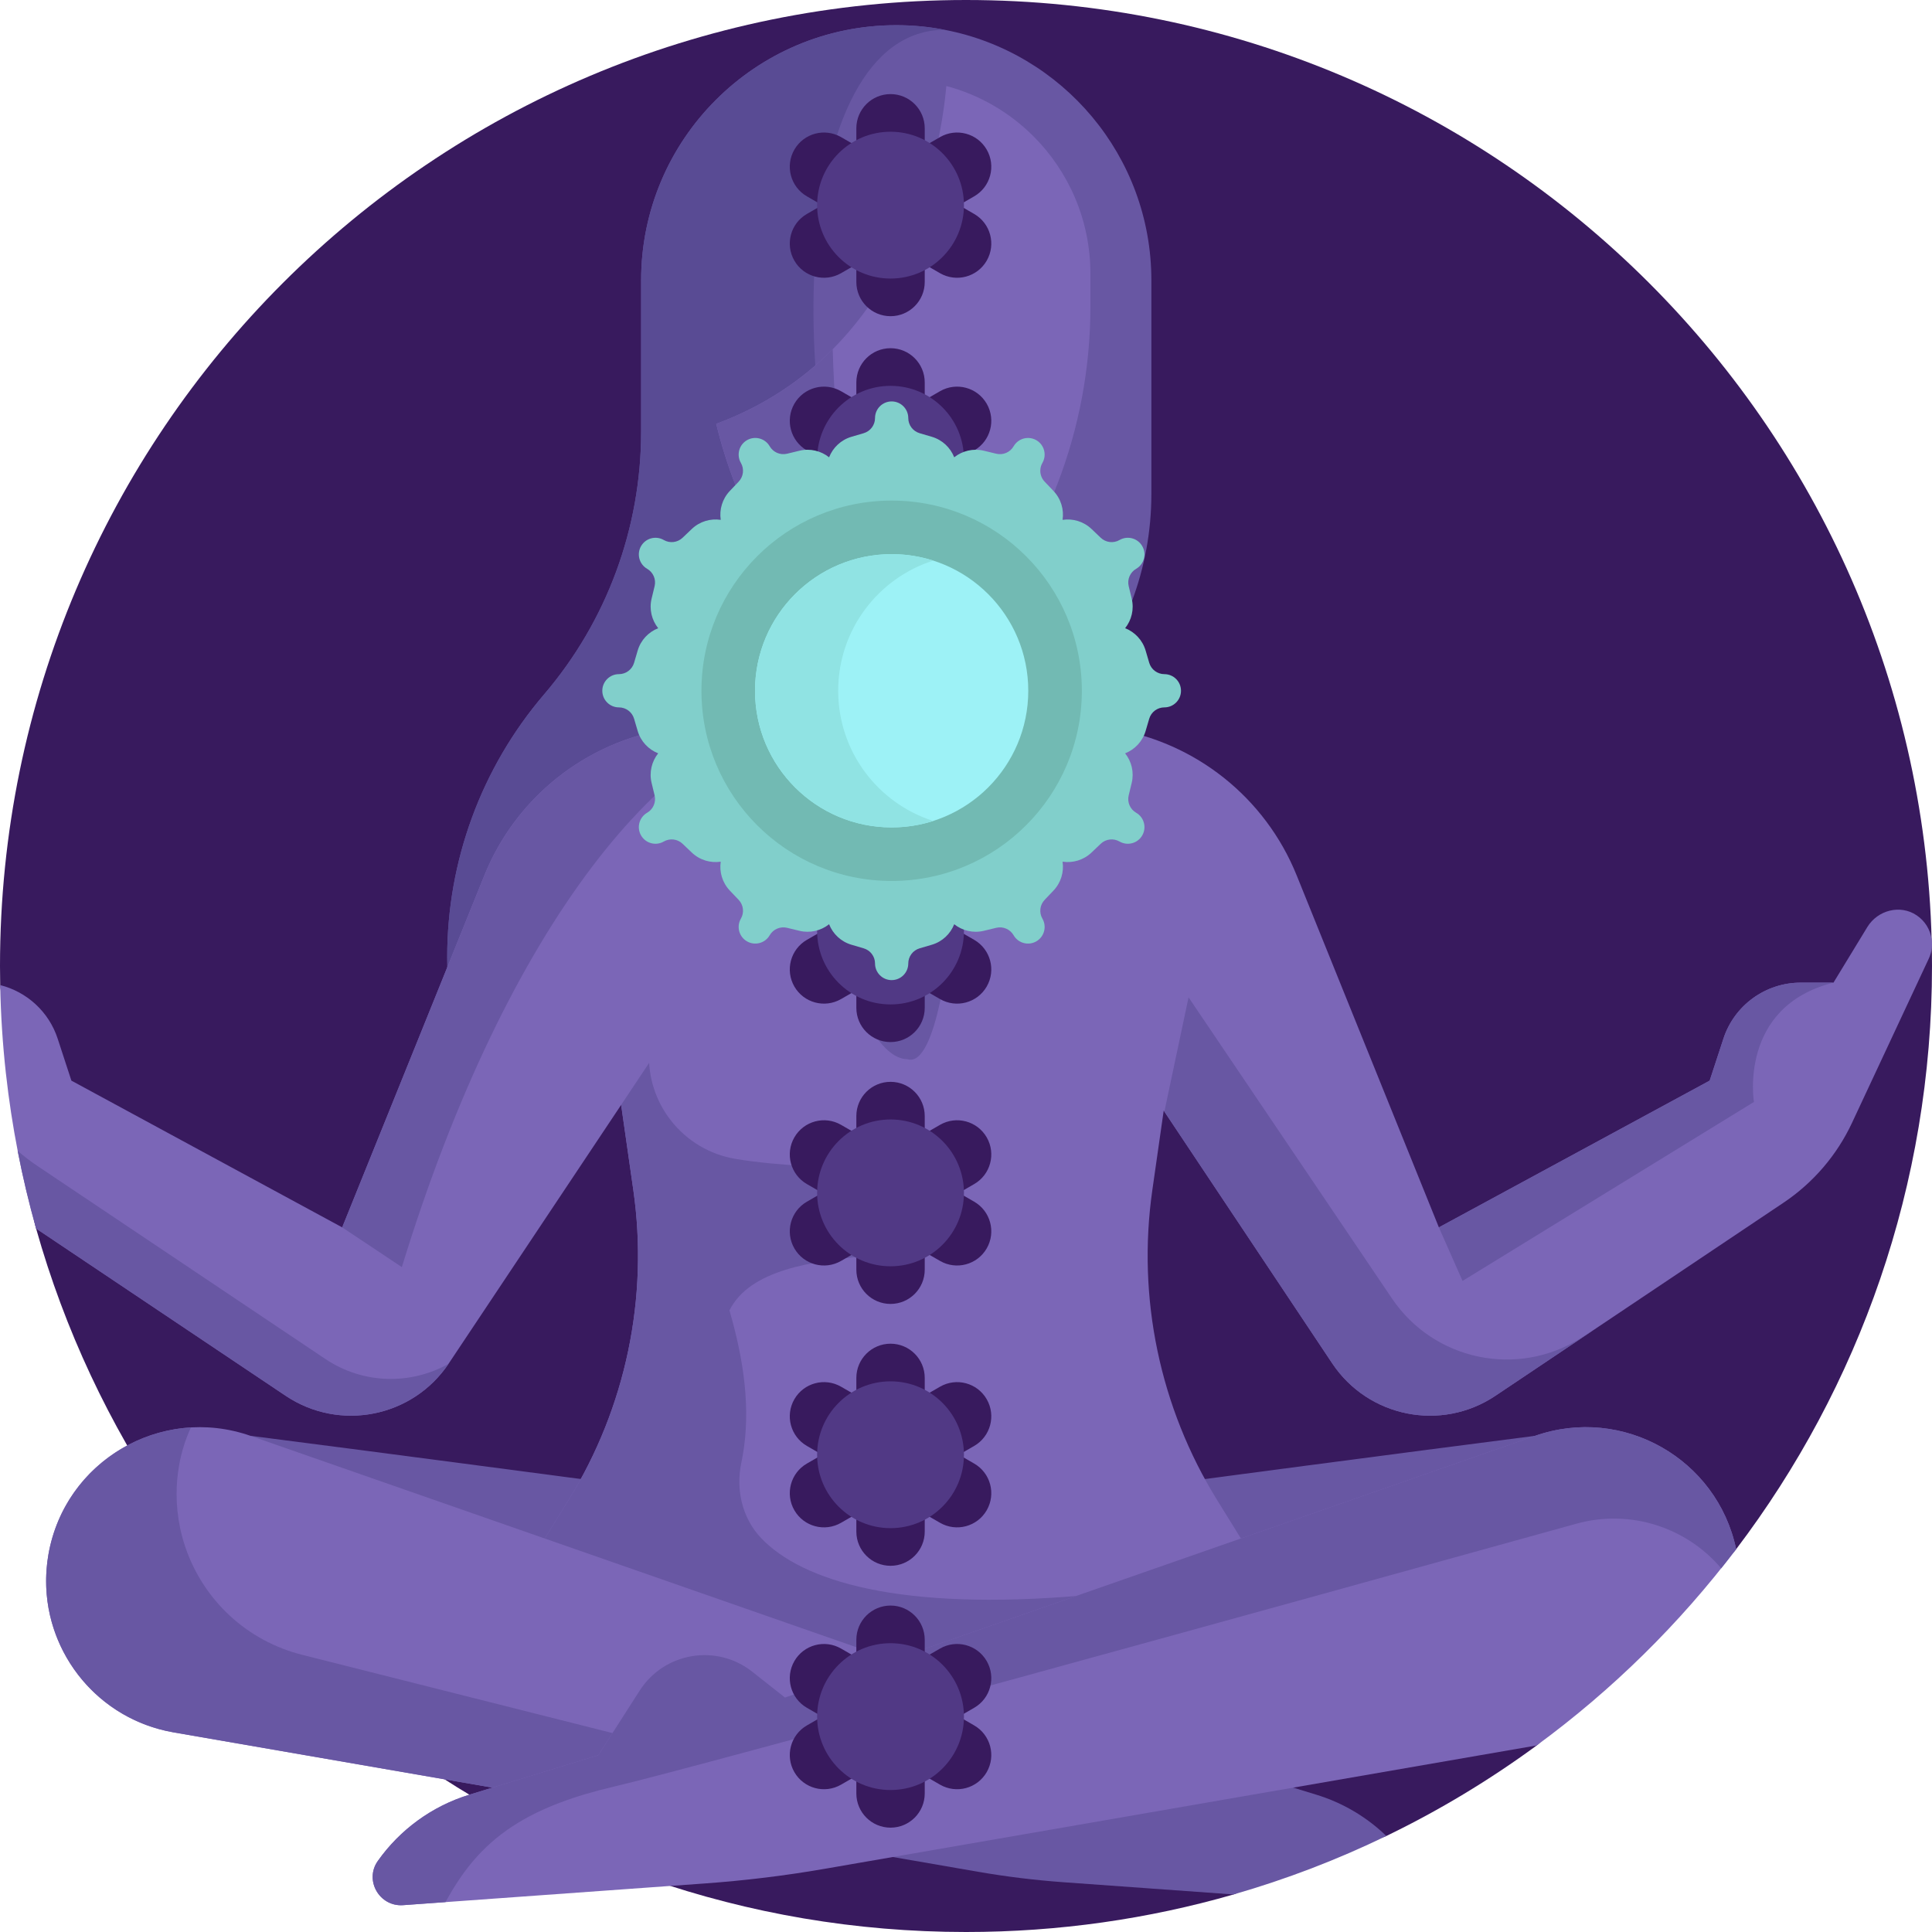
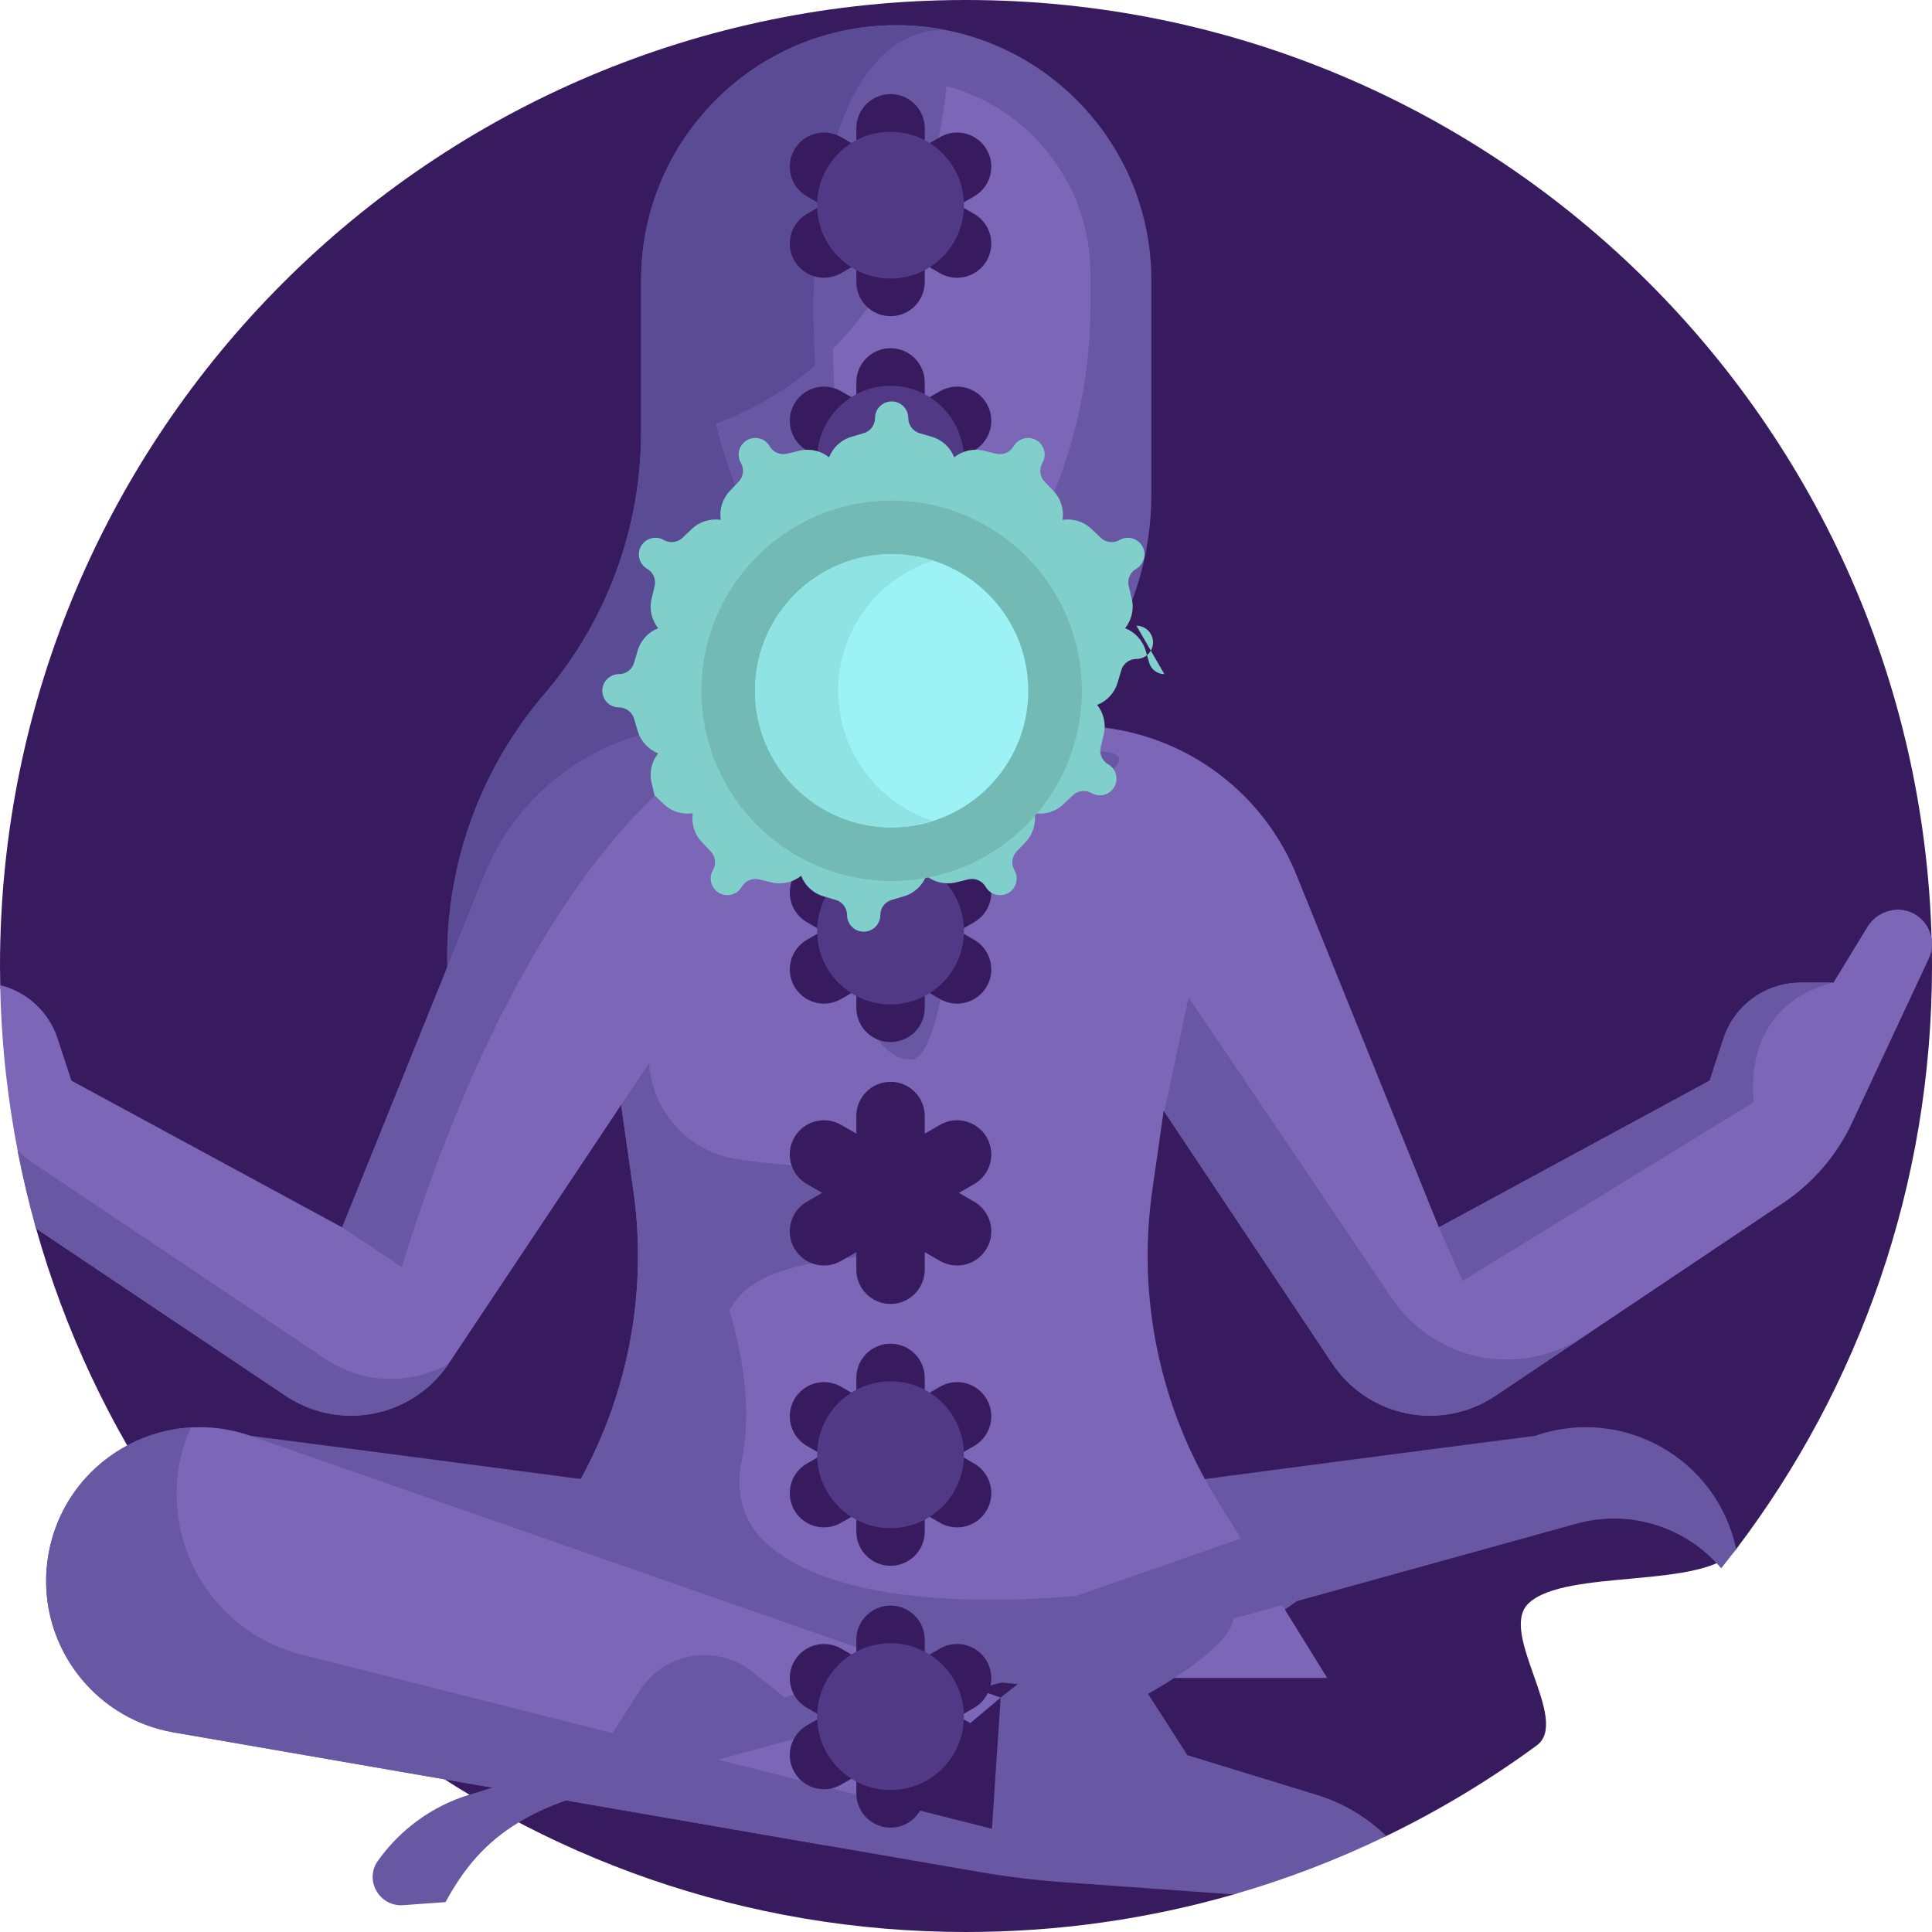
<svg xmlns="http://www.w3.org/2000/svg" id="Capa_1" enable-background="new 0 0 512 512" height="512" viewBox="0 0 512 512" width="512">
  <g>
    <path d="m512 256c0 58.053-19.323 111.593-51.889 154.538-8.215 10.834-45.244 4.992-55.047 14.379-8.108 7.764 11.246 31.001 2.175 37.654-12.47 9.146-25.8 17.189-39.844 23.987-6.338 3.068-31.534-3.666-38.15-1.119-6.883 2.65 4.803 14.56-2.352 16.617-22.513 6.476-46.298 9.944-70.893 9.944-117.267 0-216.118-78.848-246.431-186.42-3.852-13.67 5.654-15.552 4.119-30.046-.775-7.32-13.494-26.983-13.639-34.474-.033-1.683-.049-3.369-.049-5.06 0-141.385 114.615-256 256-256s256 114.615 256 256z" fill="#381a5e" />
    <g>
      <path d="m66.376 380.506c31.009 3.954 99.047 12.971 99.047 12.971l-10.656 48.364" fill="#6857a3" />
      <path d="m406.839 380.506c-31.009 3.954-99.047 12.971-99.047 12.971l10.656 48.364" fill="#6857a3" />
      <path d="m305.124 74.286v56.654c0 19.819-7.24 38.383-19.624 52.717-8.837 10.251-20.295 18.332-33.605 23.147l-13.018 4.705-1.865.67-19.953 7.228-95.597 59.421-.804-3.913c-1.439-7.081-2.145-14.224-2.145-21.318 0-25.292 8.959-50.035 25.694-69.598 16.589-19.393 25.694-44.075 25.694-69.586v-40.127c0-18.673 7.569-35.579 19.807-47.805 12.225-12.237 29.131-19.807 47.805-19.807 4.4 0 8.703.415 12.859 1.231 31.191 5.998 54.752 33.435 54.752 66.381z" fill="#6857a3" />
      <path d="m285.5 183.657c-8.837 10.251-20.295 18.332-33.605 23.147l-13.018 4.705-1.865.67v-87.955l30.801 3.242c-3.473 17.381-9.336 47.854 17.687 56.191z" fill="#594b94" />
      <path d="m229.907 158.804c7.399 16.162 9.483 34.921 8.971 52.705l-21.818 7.898-95.597 59.421-.804-3.913c-1.439-7.081-2.145-14.224-2.145-21.318 0-25.292 8.959-50.035 25.694-69.598 16.589-19.393 25.694-44.075 25.694-69.586v-40.127c0-18.673 7.569-35.579 19.807-47.805 12.225-12.237 29.131-19.807 47.805-19.807 4.4 0 8.703.415 12.859 1.231-41.736.001-42.455 102.911-20.466 150.899z" fill="#594b94" />
      <path d="m276.49 205.41c-21.2-15.55-22.419-36.434-23.116-46.601h-32.843c-.697 10.167-1.916 31.051-23.116 46.601" fill="#7b66b7" />
      <path d="m229.905 158.809c-.293 10.178-.817 31.057-9.91 46.61h-22.586c21.209-15.553 22.428-36.433 23.122-46.61z" fill="#6857a3" />
      <path d="m288.972 72.54v8.715c0 32.413-12.043 63.673-33.785 87.72-4.727 5.232-11.201 7.834-17.676 7.834s-12.95-2.603-17.676-7.834c-10.865-12.017-19.321-25.847-25.045-40.727-2.007-5.192-3.678-10.515-4.986-15.928 50.957-18.842 59.568-73.774 60.992-89.521 8.884 2.357 16.796 7.032 23.102 13.338 9.312 9.326 15.074 22.198 15.074 36.403z" fill="#7b66b7" />
      <path d="m237.511 176.81c-6.475 0-12.937-2.616-17.676-7.834-10.878-12.03-19.321-25.847-25.045-40.727-1.994-5.192-3.665-10.515-4.986-15.941 12.768-4.701 22.869-11.681 30.872-19.761.35 12.289 1.269 24.306 2.72 35.702 1.891 14.879 4.675 28.696 8.275 40.727 1.566 5.219 3.703 7.834 5.84 7.834z" fill="#6857a3" />
      <path d="m351.722 444.676h-230.223l11.055-17.869 18.137-29.314c15.163-24.512 21.233-53.57 17.15-82.104l-5.814-40.601-5.266-36.835h159.699l-11.08 77.436c-4.083 28.534 1.987 57.592 17.15 82.104z" fill="#7b66b7" />
      <path d="m287.275 422.785c-49.007 4.295-74.783-3.858-85.55-15.157-5.041-5.29-6.774-12.84-5.266-19.99.129-.611.248-1.224.356-1.838.007-.019.013-.038.02-.057l-.01.001c2.134-12.125.409-25.031-3.517-38.486 11.046-21.848 65.984-8.158 63.161-25.804-2.26-14.123-37.382-10.227-61.643-14.35-13.75-2.337-23.575-14.63-22.809-28.556 1.003-18.221 7.229-36.483 7.426-37.315l-17.418 33.556 5.814 40.601c4.083 28.534-1.987 57.592-17.15 82.104l-18.137 29.314c4.956 3.334 10.296 5.447 15.966 5.783l-1.084 1.949 155.647 14.997c.002-.001 62.828-33.643-15.806-26.752z" fill="#6857a3" />
      <path d="m265.183 449.875-198.807-69.369c-23.749-8.287-49.258 6.72-53.552 31.503-3.841 22.165 11.014 43.247 33.179 47.088l172.68 29.922z" fill="#7b66b7" />
      <path d="m367.39 486.55c-12.93 6.27-26.47 11.47-40.5 15.5l-44.94-3.23c-7.65-.55-15.27-1.48-22.82-2.79l-141.26-24.48-71.87-12.45c-19.81-3.44-33.78-20.64-33.78-40.09 0-2.31.2-4.65.6-7 2.25-12.98 10.31-23.27 20.9-28.94 5.15-2.77 10.9-4.43 16.87-4.78-1.44 3.14-2.52 6.53-3.14 10.14-.45 2.53-.65 5.04-.65 7.53 0 3.04.32 6.02.92 8.92 2.99 14.33 13.05 26.56 27.14 32 1.65.65 3.37 1.19 5.13 1.64l182.88 46.12 2.31-34.77 8.69-6.85c9.47-7.48 23.31-5.15 29.82 5l10.97 17.12 34.13 10.46c7.08 2.16 13.43 5.95 18.6 10.95z" fill="#6857a3" />
      <g>
-         <path d="m460.1 410.53c-15 19.8-32.83 37.34-52.87 52.03l-188.64 32.69c-10.56 1.83-21.18 3.12-31.86 3.89l-9.05.65-59.61 4.29-11.246.811c-6.261.452-10.326-6.588-6.701-11.713 5.851-8.273 14.329-14.518 24.267-17.569.01 0 .03-.01.04-.01l34.13-10.46 10.97-17.12c6.51-10.15 20.36-12.47 29.81-5.01l8.69 6.86 198.81-69.37c23.27-8.109 48.23 6.121 53.26 30.031z" fill="#7b66b7" />
        <path d="m460.1 410.53c-1.3 1.71-2.62 3.41-3.97 5.09-9.13-10.77-23.98-15.82-38.42-11.81-72.06 20-232.57 64.42-254.94 69.64-10.65 2.49-18.8 5.57-25.31 9.51-8.73 5.27-14.5 12.09-19.39 21.12l-11.246.811c-6.261.452-10.326-6.588-6.701-11.713 5.851-8.273 14.329-14.518 24.267-17.569.01 0 .03-.01.04-.01l34.13-10.46 10.97-17.12c6.51-10.15 20.36-12.47 29.81-5.01l8.69 6.86 198.81-69.37c23.27-8.109 48.23 6.121 53.26 30.031z" fill="#6857a3" />
      </g>
      <path d="m511.95 251.17v.01c-.11.98-.37 1.95-.81 2.88l-20.34 43.51c-4.01 8.57-10.29 15.89-18.15 21.16l-50.46 33.82-25.88 17.34c-14.32 9.61-33.7 5.74-43.26-8.59l-42.2-63.3-13.44-20.16h-122.82l-55.64 83.46c-9.55 14.33-28.93 18.2-43.26 8.59l-66.12-44.31c-3.74-13.28-6.44-27.01-8-41.08 0-.02 0-.03-.01-.05-.85-7.7-1.36-15.5-1.51-23.39 7.07 1.78 12.91 7.06 15.24 14.21l3.63 11.11 71.77 38.89 37.67-93.27c4.16-10.3 10.86-19.14 19.27-25.84 8.41-6.69 18.52-11.27 29.49-13.02 12.02-1.93 24.13-3.17 36.28-3.72 4.98-.24 9.96-.35 14.93-.35h15.34c8.57 0 17.15.34 25.69 1.02 8.55.67 17.05 1.7 25.53 3.05 21.94 3.51 40.44 18.26 48.75 38.86l37.68 93.27 71.76-38.89 3.64-11.11c2.89-8.86 11.16-14.86 20.49-14.86h8.68l8.98-14.74c2.74-4.48 8.73-6.04 13.08-3.09 2.23 1.51 3.59 3.82 3.94 6.27.12.76.14 1.54.06 2.32z" fill="#7b66b7" />
      <g fill="#6857a3">
        <path d="m118.86 361.43c-9.59 14.22-28.9 18.02-43.17 8.46l-66.12-44.31c-1.9-6.76-3.54-13.63-4.89-20.6 1.65 1.44 3.39 2.77 5.22 4l76.33 51.17c10.11 6.77 22.72 6.85 32.63 1.28z" />
        <path d="m213.427 189.434c-36.311 3.705-78.959 55.167-106.933 146.364l-15.809-10.531 37.676-93.269c4.157-10.3 10.86-19.136 19.271-25.84 8.41-6.692 18.515-11.262 29.485-13.018 12.018-1.926 24.134-3.169 36.286-3.718z" />
        <path d="m422.186 352.546-25.877 17.345c-14.322 9.605-33.702 5.741-43.258-8.593l-44.48-66.702 6.411-30.289 53.902 79.805c11.092 16.431 33.215 21.087 49.999 10.519z" />
        <path d="m464.81 292.028-77.216 47.427-6.278-14.188 71.768-38.882 3.632-11.116c2.889-8.861 11.165-14.858 20.489-14.858h8.679c-25.254 6.349-21.074 31.617-21.074 31.617z" />
        <ellipse cx="236.611" cy="376.503" rx="5.748" ry="12.574" />
        <g>
          <ellipse cx="200.256" cy="208.267" rx="5.748" ry="25.866" transform="matrix(.291 -.957 .957 .291 -57.327 339.143)" />
          <ellipse cx="271.746" cy="208.267" rx="25.866" ry="5.748" transform="matrix(.957 -.291 .291 .957 -48.896 88.226)" />
        </g>
        <path d="m237.496 262.251c-2.435-4.176-5.689-8.201-8.769-7.061-5.986 2.217 2.66 25.495 11.706 25.495 7.981 2.697 11.306-31.924 11.306-31.924-7.47 0-12.172 6.402-14.243 13.49z" />
      </g>
    </g>
    <g>
      <path d="m258.172 124.045-4.049-2.338 4.049-2.338c4.334-2.502 5.819-8.044 3.317-12.377-2.502-4.334-8.044-5.819-12.377-3.316l-4.049 2.338v-4.675c0-5.004-4.057-9.061-9.061-9.061-5.004 0-9.061 4.057-9.061 9.061v4.675l-4.049-2.338c-4.334-2.502-9.875-1.017-12.377 3.316-2.502 4.334-1.017 9.875 3.316 12.377l4.049 2.338-4.049 2.338c-4.334 2.502-5.818 8.044-3.316 12.377 2.502 4.334 8.044 5.818 12.377 3.316l4.049-2.338v4.675c0 5.004 4.057 9.061 9.061 9.061 5.004 0 9.061-4.057 9.061-9.061v-4.675l4.049 2.338c4.334 2.502 9.875 1.017 12.377-3.316 2.501-4.333 1.016-9.875-3.317-12.377z" fill="#381a5e" />
      <circle cx="236.001" cy="121.707" fill="#513985" r="19.454" />
    </g>
    <g>
      <path d="m258.172 56.703-4.049-2.338 4.049-2.338c4.334-2.502 5.819-8.044 3.317-12.377-2.502-4.334-8.044-5.819-12.377-3.316l-4.049 2.338v-4.675c0-5.004-4.057-9.061-9.061-9.061-5.004 0-9.061 4.057-9.061 9.061v4.675l-4.049-2.338c-4.334-2.502-9.875-1.017-12.377 3.316-2.502 4.334-1.017 9.875 3.316 12.377l4.049 2.338-4.049 2.338c-4.334 2.502-5.818 8.044-3.316 12.377 2.502 4.334 8.044 5.818 12.377 3.316l4.049-2.338v4.675c0 5.004 4.057 9.061 9.061 9.061 5.004 0 9.061-4.057 9.061-9.061v-4.673l4.049 2.338c4.334 2.502 9.875 1.017 12.377-3.316 2.501-4.335 1.016-9.876-3.317-12.379z" fill="#381a5e" />
      <circle cx="236.001" cy="54.366" fill="#513985" r="19.454" />
    </g>
    <g>
      <path d="m258.172 249.067-4.049-2.338 4.049-2.338c4.334-2.502 5.819-8.044 3.317-12.377-2.502-4.334-8.044-5.819-12.377-3.316l-4.049 2.338v-4.675c0-5.004-4.057-9.061-9.061-9.061-5.004 0-9.061 4.057-9.061 9.061v4.675l-4.049-2.338c-4.334-2.502-9.875-1.017-12.377 3.316-2.502 4.334-1.017 9.875 3.316 12.377l4.049 2.338-4.049 2.338c-4.334 2.502-5.818 8.044-3.316 12.377 2.502 4.334 8.044 5.818 12.377 3.316l4.049-2.338v4.675c0 5.004 4.057 9.061 9.061 9.061 5.004 0 9.061-4.057 9.061-9.061v-4.675l4.049 2.338c4.334 2.502 9.875 1.017 12.377-3.316 2.501-4.333 1.016-9.874-3.317-12.377z" fill="#381a5e" />
      <circle cx="236.001" cy="246.73" fill="#513985" r="19.454" />
    </g>
    <g>
      <path d="m258.172 318.464-4.049-2.338 4.049-2.338c4.334-2.502 5.819-8.044 3.317-12.377-2.502-4.334-8.044-5.819-12.377-3.316l-4.049 2.338v-4.675c0-5.004-4.057-9.061-9.061-9.061-5.004 0-9.061 4.057-9.061 9.061v4.675l-4.049-2.338c-4.334-2.502-9.875-1.017-12.377 3.316-2.502 4.334-1.017 9.875 3.316 12.377l4.049 2.338-4.049 2.338c-4.334 2.502-5.818 8.044-3.316 12.377 2.502 4.334 8.044 5.818 12.377 3.316l4.049-2.338v4.675c0 5.004 4.057 9.061 9.061 9.061 5.004 0 9.061-4.057 9.061-9.061v-4.675l4.049 2.338c4.334 2.502 9.875 1.017 12.377-3.316 2.501-4.333 1.016-9.875-3.317-12.377z" fill="#381a5e" />
-       <circle cx="236.001" cy="316.126" fill="#513985" r="19.454" />
    </g>
    <g>
      <path d="m258.172 387.861-4.049-2.338 4.049-2.338c4.334-2.502 5.819-8.044 3.317-12.377-2.502-4.334-8.044-5.819-12.377-3.316l-4.049 2.338v-4.675c0-5.004-4.057-9.061-9.061-9.061-5.004 0-9.061 4.057-9.061 9.061v4.675l-4.049-2.338c-4.334-2.502-9.875-1.017-12.377 3.316-2.502 4.334-1.017 9.875 3.316 12.377l4.049 2.338-4.049 2.338c-4.334 2.502-5.818 8.044-3.316 12.377 2.502 4.334 8.044 5.818 12.377 3.316l4.049-2.338v4.675c0 5.004 4.057 9.061 9.061 9.061 5.004 0 9.061-4.057 9.061-9.061v-4.675l4.049 2.338c4.334 2.502 9.875 1.017 12.377-3.316 2.501-4.334 1.016-9.875-3.317-12.377z" fill="#381a5e" />
      <circle cx="236.001" cy="385.523" fill="#513985" r="19.454" />
    </g>
    <g>
      <path d="m258.172 457.257-4.049-2.338 4.049-2.338c4.334-2.502 5.819-8.044 3.317-12.377-2.502-4.334-8.044-5.819-12.377-3.316l-4.049 2.338v-4.675c0-5.004-4.057-9.061-9.061-9.061-5.004 0-9.061 4.057-9.061 9.061v4.675l-4.049-2.338c-4.334-2.502-9.875-1.017-12.377 3.316-2.502 4.334-1.017 9.875 3.316 12.377l4.049 2.338-4.049 2.338c-4.334 2.502-5.818 8.044-3.316 12.377 2.502 4.334 8.044 5.818 12.377 3.316l4.049-2.338v4.675c0 5.004 4.057 9.061 9.061 9.061 5.004 0 9.061-4.057 9.061-9.061v-4.675l4.049 2.338c4.334 2.502 9.875 1.017 12.377-3.316 2.501-4.333 1.016-9.874-3.317-12.377z" fill="#381a5e" />
      <circle cx="236.001" cy="454.92" fill="#513985" r="19.454" />
    </g>
    <g>
-       <path d="m308.573 178.656c-1.856 0-3.491-1.223-4.015-3.004l-.951-3.235c-.825-2.806-2.888-4.933-5.437-5.935 1.706-2.142 2.43-5.016 1.741-7.858l-.793-3.277c-.437-1.804.367-3.681 1.975-4.609 2.107-1.217 2.829-3.911 1.613-6.018-1.217-2.107-3.911-2.829-6.018-1.612-1.608.928-3.635.686-4.979-.594l-2.441-2.326c-2.118-2.017-4.968-2.828-7.677-2.421.407-2.708-.404-5.559-2.42-7.677l-2.325-2.441c-.762-.8-1.157-1.838-1.157-2.887 0-.719.186-1.441.562-2.093.4-.693.589-1.449.589-2.195 0-1.525-.789-3.006-2.203-3.821-.693-.4-1.449-.591-2.197-.591-1.522 0-3.003.789-3.821 2.203-.928 1.606-2.803 2.412-4.607 1.974l-3.279-.794c-2.843-.687-5.715.034-7.857 1.74-1.002-2.548-3.131-4.61-5.936-5.435l-3.235-.951c-1.781-.524-3.004-2.158-3.004-4.015 0-2.433-1.972-4.405-4.405-4.405s-4.405 1.972-4.405 4.405c0 1.856-1.223 3.491-3.004 4.015l-3.235.951c-2.806.825-4.933 2.888-5.935 5.437-2.142-1.706-5.016-2.43-7.858-1.741l-3.277.793c-1.804.437-3.681-.367-4.609-1.975-1.217-2.107-3.911-2.829-6.018-1.612s-2.829 3.911-1.612 6.018c.928 1.608.686 3.635-.594 4.979l-2.326 2.441c-2.017 2.118-2.828 4.968-2.421 7.676-2.709-.407-5.559.404-7.676 2.421l-2.441 2.326c-1.344 1.28-3.371 1.522-4.979.594-2.107-1.217-4.801-.495-6.018 1.613-1.216 2.107-.495 4.801 1.612 6.018 1.608.928 2.412 2.805 1.975 4.609l-.793 3.277c-.688 2.842.035 5.716 1.741 7.858-2.549 1.002-4.612 3.129-5.437 5.935l-.951 3.235c-.524 1.781-2.158 3.004-4.015 3.004-2.433 0-4.405 1.972-4.405 4.405s1.972 4.405 4.405 4.405c1.856 0 3.491 1.223 4.015 3.004l.951 3.235c.825 2.806 2.888 4.933 5.437 5.935-1.706 2.142-2.43 5.016-1.741 7.858l.793 3.277c.437 1.804-.367 3.681-1.975 4.609-2.107 1.217-2.829 3.911-1.612 6.018 1.216 2.107 3.911 2.829 6.018 1.612 1.608-.928 3.635-.686 4.979.594l2.441 2.326c2.118 2.017 4.968 2.828 7.676 2.421-.407 2.708.404 5.559 2.421 7.676l2.326 2.441c1.28 1.344 1.522 3.371.594 4.979-1.217 2.107-.495 4.801 1.612 6.018 2.107 1.216 4.801.495 6.018-1.613.928-1.608 2.805-2.412 4.609-1.975l3.277.793c2.842.688 5.716-.035 7.858-1.741 1.002 2.549 3.129 4.612 5.935 5.437l3.235.951c1.781.524 3.004 2.158 3.004 4.015 0 2.433 1.972 4.405 4.405 4.405s4.405-1.972 4.405-4.405c0-1.856 1.223-3.491 3.004-4.015l3.235-.951c2.806-.825 4.933-2.888 5.935-5.437 2.142 1.706 5.016 2.43 7.858 1.741l3.277-.793c1.804-.437 3.681.367 4.609 1.975 1.216 2.107 3.911 2.829 6.018 1.613 2.107-1.217 2.829-3.911 1.612-6.018-.928-1.608-.686-3.635.594-4.979l2.326-2.441c2.017-2.118 2.828-4.968 2.421-7.676 2.709.407 5.559-.404 7.676-2.421l2.441-2.326c1.344-1.28 3.371-1.522 4.979-.594 2.107 1.217 4.801.495 6.018-1.612 1.216-2.107.495-4.801-1.613-6.018-1.608-.928-2.412-2.805-1.975-4.609l.793-3.277c.688-2.842-.035-5.716-1.741-7.858 2.549-1.002 4.612-3.129 5.437-5.935l.951-3.235c.524-1.781 2.158-3.004 4.015-3.004 2.433 0 4.405-1.972 4.405-4.405.002-2.433-1.97-4.405-4.403-4.405z" fill="#81cfcb" />
+       <path d="m308.573 178.656c-1.856 0-3.491-1.223-4.015-3.004l-.951-3.235c-.825-2.806-2.888-4.933-5.437-5.935 1.706-2.142 2.43-5.016 1.741-7.858l-.793-3.277c-.437-1.804.367-3.681 1.975-4.609 2.107-1.217 2.829-3.911 1.613-6.018-1.217-2.107-3.911-2.829-6.018-1.612-1.608.928-3.635.686-4.979-.594l-2.441-2.326c-2.118-2.017-4.968-2.828-7.677-2.421.407-2.708-.404-5.559-2.42-7.677l-2.325-2.441c-.762-.8-1.157-1.838-1.157-2.887 0-.719.186-1.441.562-2.093.4-.693.589-1.449.589-2.195 0-1.525-.789-3.006-2.203-3.821-.693-.4-1.449-.591-2.197-.591-1.522 0-3.003.789-3.821 2.203-.928 1.606-2.803 2.412-4.607 1.974l-3.279-.794c-2.843-.687-5.715.034-7.857 1.74-1.002-2.548-3.131-4.61-5.936-5.435l-3.235-.951c-1.781-.524-3.004-2.158-3.004-4.015 0-2.433-1.972-4.405-4.405-4.405s-4.405 1.972-4.405 4.405c0 1.856-1.223 3.491-3.004 4.015l-3.235.951c-2.806.825-4.933 2.888-5.935 5.437-2.142-1.706-5.016-2.43-7.858-1.741l-3.277.793c-1.804.437-3.681-.367-4.609-1.975-1.217-2.107-3.911-2.829-6.018-1.612s-2.829 3.911-1.612 6.018c.928 1.608.686 3.635-.594 4.979l-2.326 2.441c-2.017 2.118-2.828 4.968-2.421 7.676-2.709-.407-5.559.404-7.676 2.421l-2.441 2.326c-1.344 1.28-3.371 1.522-4.979.594-2.107-1.217-4.801-.495-6.018 1.613-1.216 2.107-.495 4.801 1.612 6.018 1.608.928 2.412 2.805 1.975 4.609l-.793 3.277c-.688 2.842.035 5.716 1.741 7.858-2.549 1.002-4.612 3.129-5.437 5.935l-.951 3.235c-.524 1.781-2.158 3.004-4.015 3.004-2.433 0-4.405 1.972-4.405 4.405s1.972 4.405 4.405 4.405c1.856 0 3.491 1.223 4.015 3.004l.951 3.235c.825 2.806 2.888 4.933 5.437 5.935-1.706 2.142-2.43 5.016-1.741 7.858l.793 3.277l2.441 2.326c2.118 2.017 4.968 2.828 7.676 2.421-.407 2.708.404 5.559 2.421 7.676l2.326 2.441c1.28 1.344 1.522 3.371.594 4.979-1.217 2.107-.495 4.801 1.612 6.018 2.107 1.216 4.801.495 6.018-1.613.928-1.608 2.805-2.412 4.609-1.975l3.277.793c2.842.688 5.716-.035 7.858-1.741 1.002 2.549 3.129 4.612 5.935 5.437l3.235.951c1.781.524 3.004 2.158 3.004 4.015 0 2.433 1.972 4.405 4.405 4.405s4.405-1.972 4.405-4.405c0-1.856 1.223-3.491 3.004-4.015l3.235-.951c2.806-.825 4.933-2.888 5.935-5.437 2.142 1.706 5.016 2.43 7.858 1.741l3.277-.793c1.804-.437 3.681.367 4.609 1.975 1.216 2.107 3.911 2.829 6.018 1.613 2.107-1.217 2.829-3.911 1.612-6.018-.928-1.608-.686-3.635.594-4.979l2.326-2.441c2.017-2.118 2.828-4.968 2.421-7.676 2.709.407 5.559-.404 7.676-2.421l2.441-2.326c1.344-1.28 3.371-1.522 4.979-.594 2.107 1.217 4.801.495 6.018-1.612 1.216-2.107.495-4.801-1.613-6.018-1.608-.928-2.412-2.805-1.975-4.609l.793-3.277c.688-2.842-.035-5.716-1.741-7.858 2.549-1.002 4.612-3.129 5.437-5.935l.951-3.235c.524-1.781 2.158-3.004 4.015-3.004 2.433 0 4.405-1.972 4.405-4.405.002-2.433-1.97-4.405-4.403-4.405z" fill="#81cfcb" />
      <g>
        <circle cx="236.295" cy="183.061" fill="#72bab3" r="50.404" />
        <circle cx="236.295" cy="183.061" fill="#9df2f6" r="36.207" />
        <path d="m247.318 217.561c-3.47 1.11-7.17 1.71-11.02 1.71-20 0-36.21-16.21-36.21-36.21s16.21-36.21 36.21-36.21c3.85 0 7.55.6 11.02 1.71-14.61 4.66-25.19 18.34-25.19 34.5s10.58 29.84 25.19 34.5z" fill="#90e3e3" />
      </g>
    </g>
  </g>
</svg>